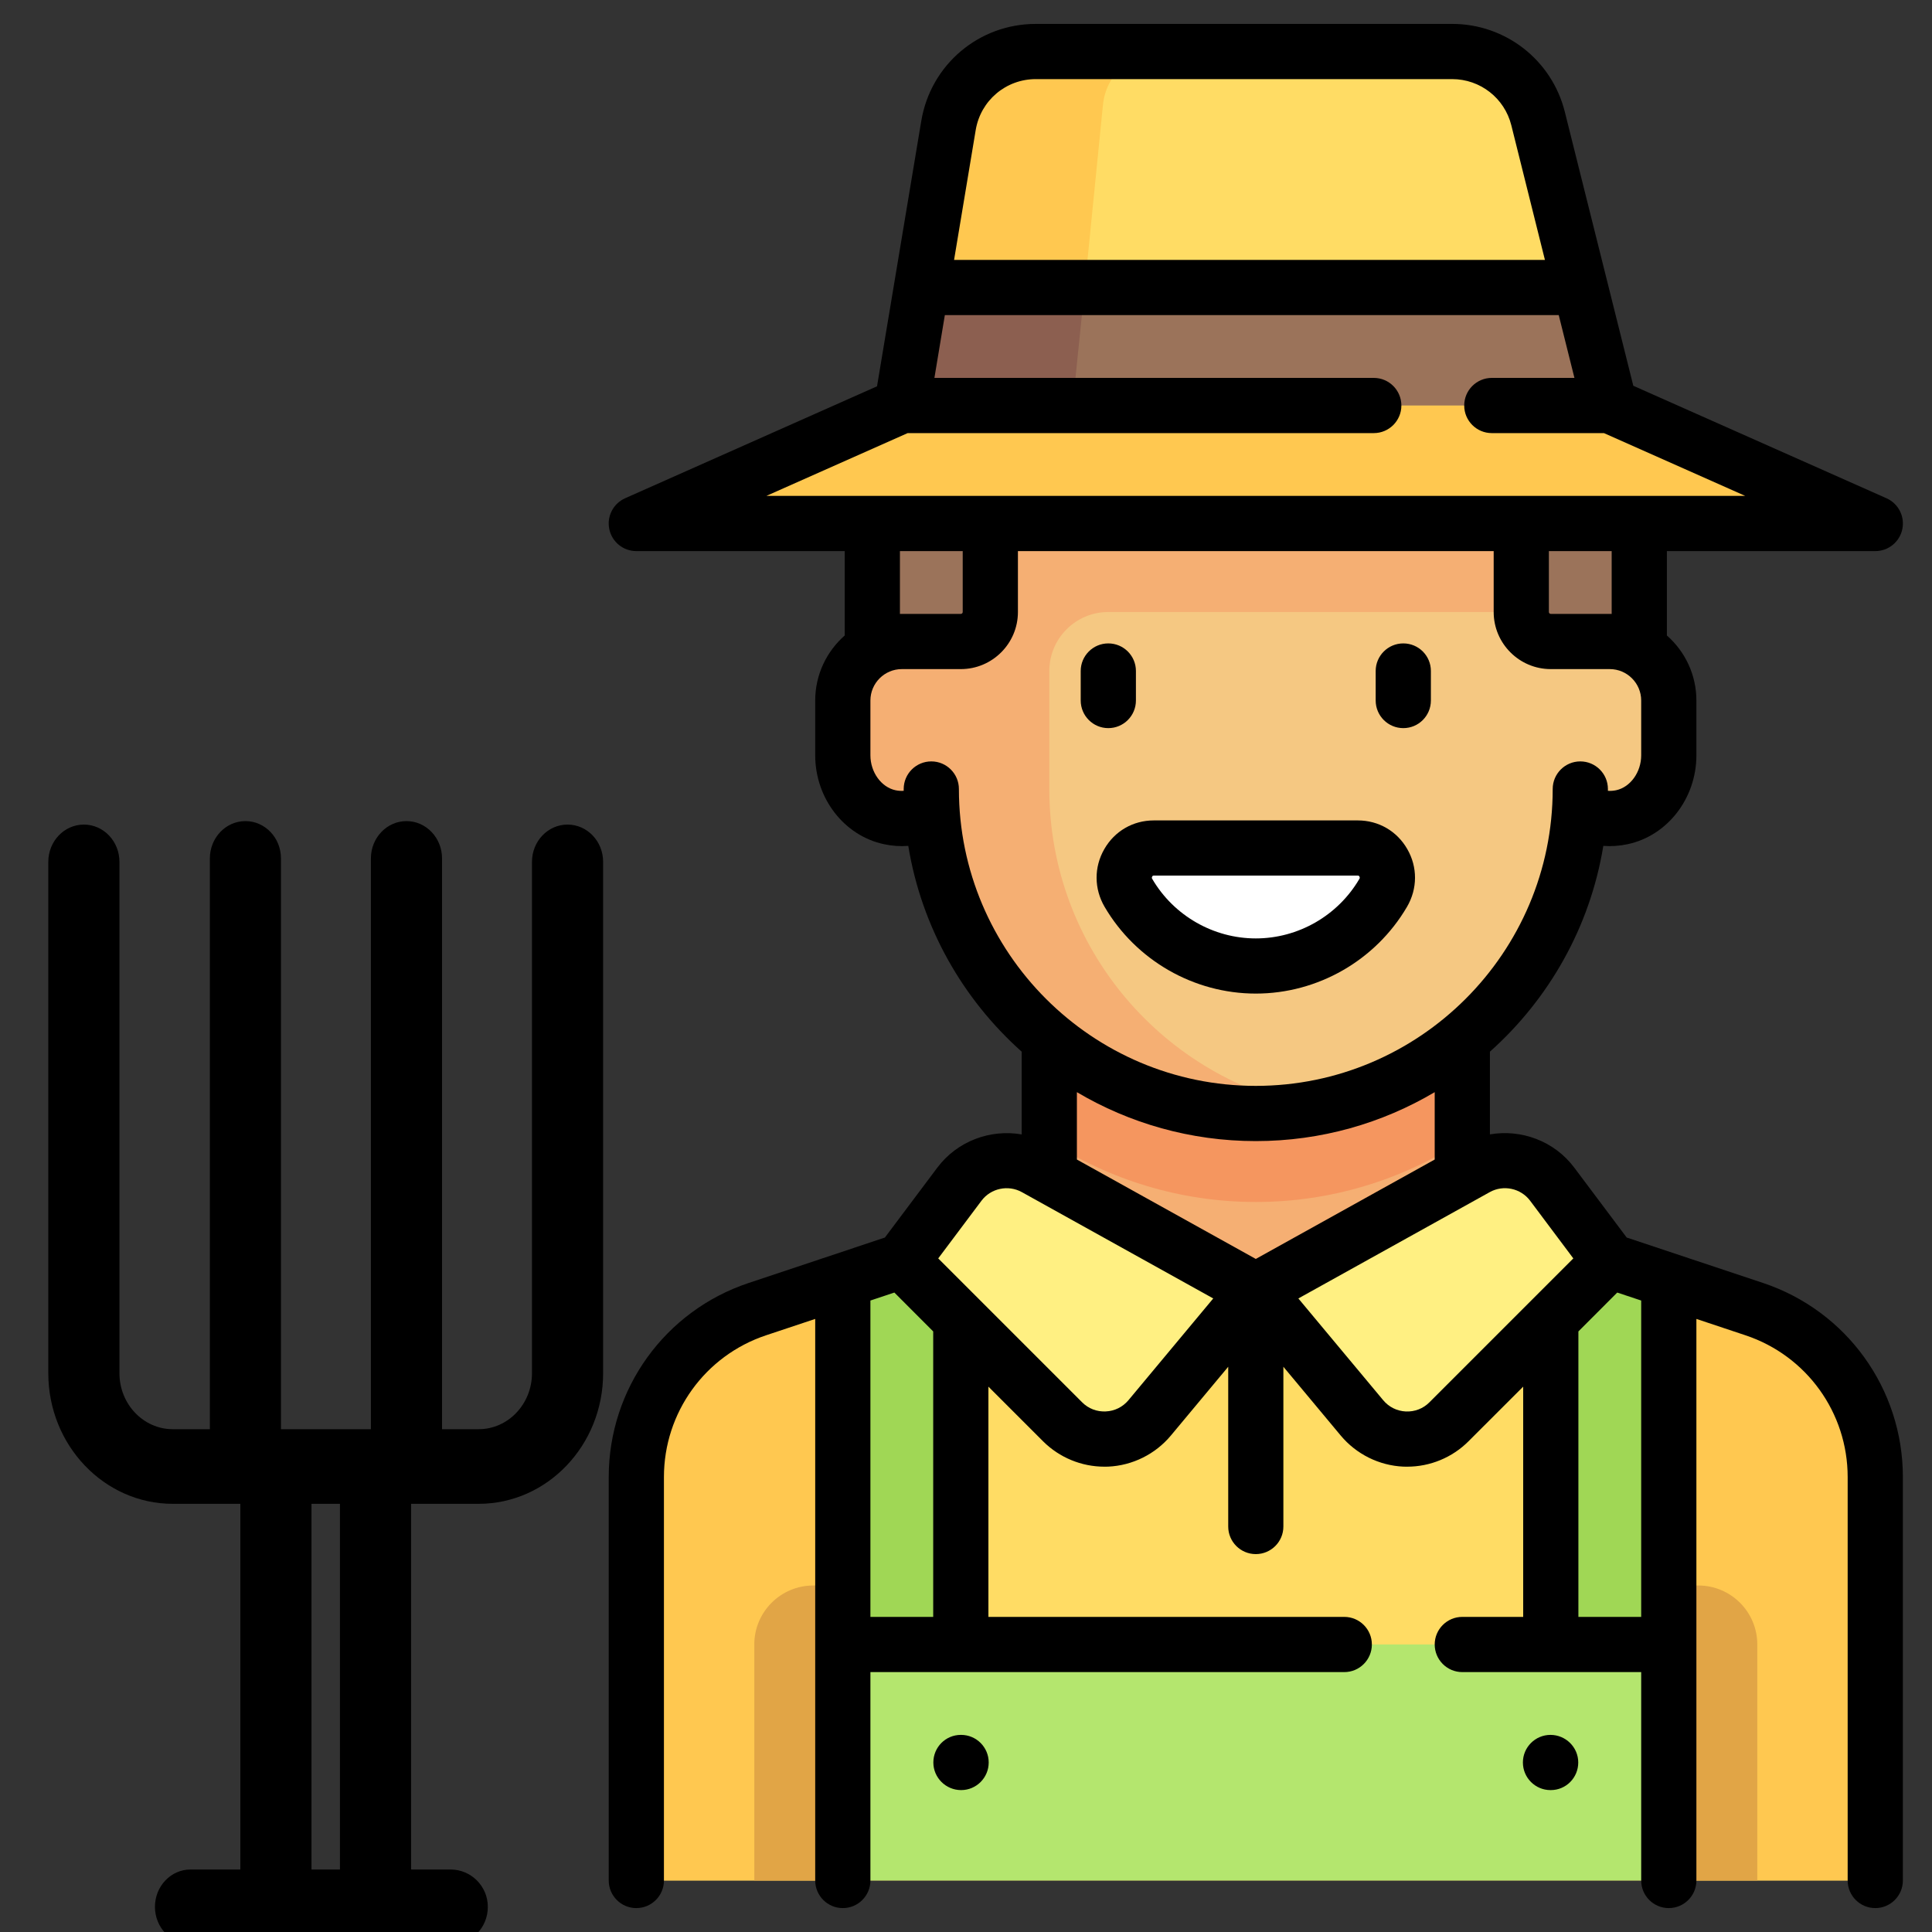
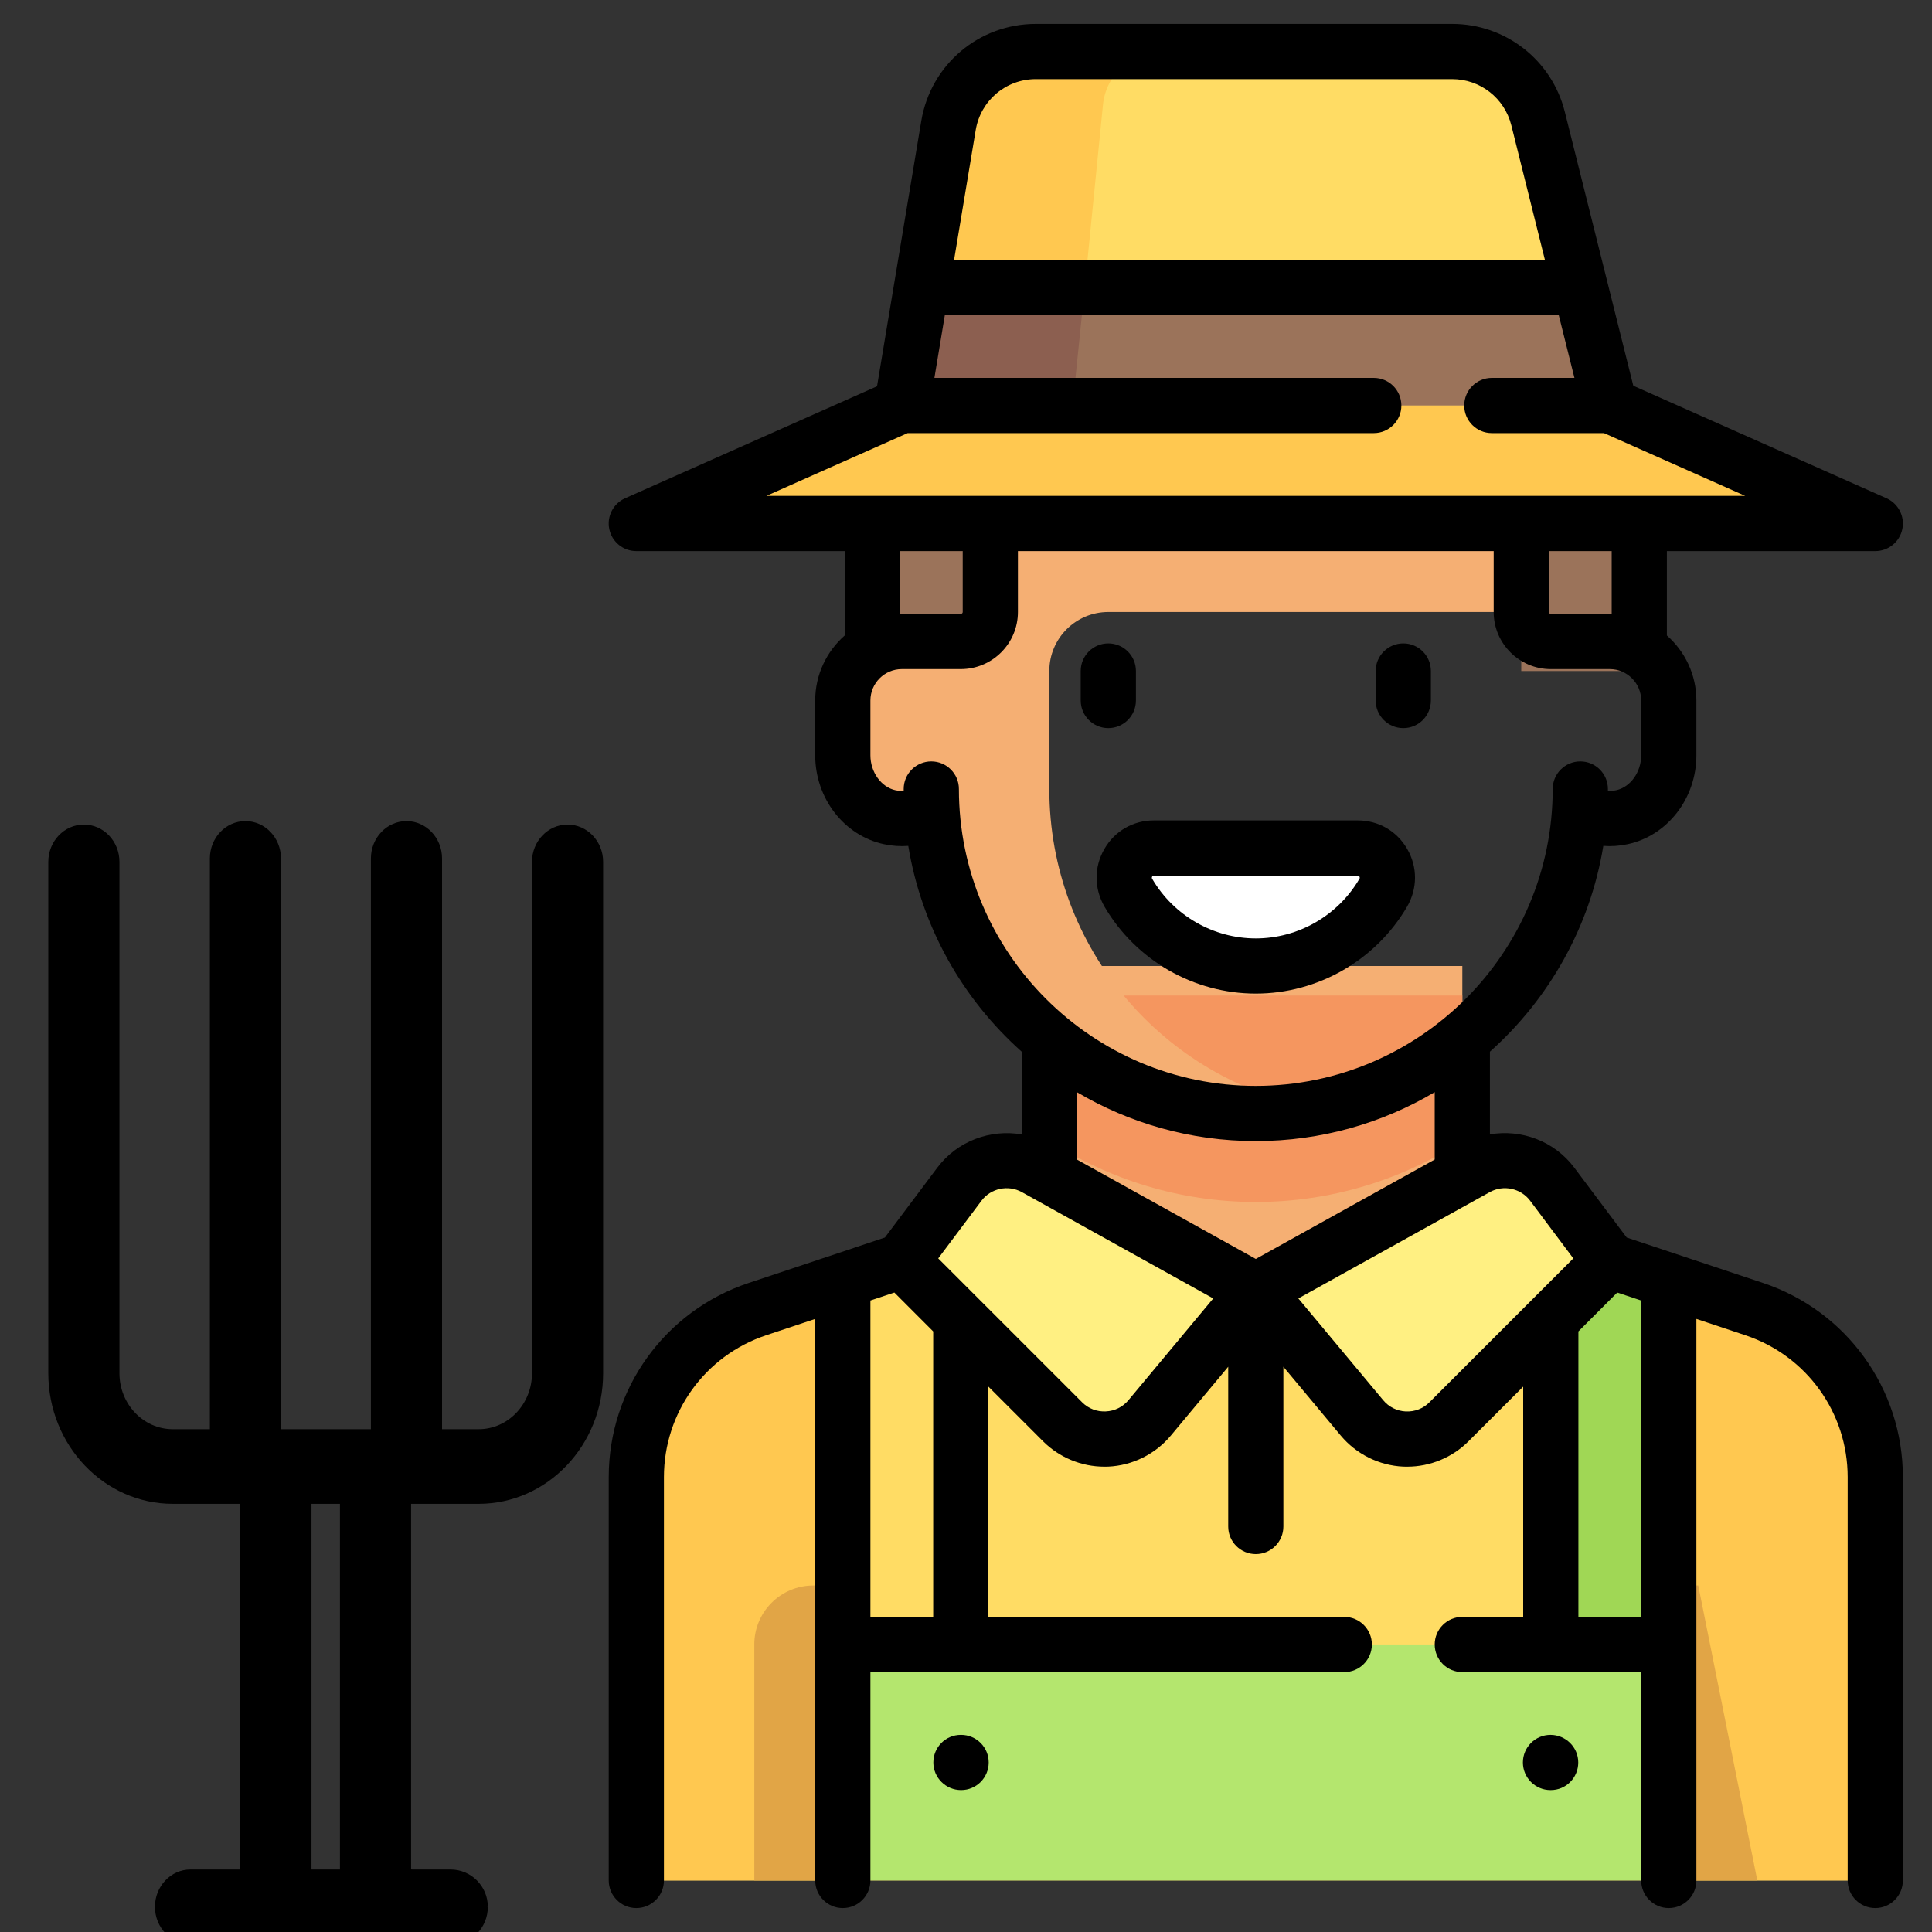
<svg xmlns="http://www.w3.org/2000/svg" width="40px" height="40px" viewBox="0 0 40 40" version="1.1">
  <rect x="0" y="0" width="40" height="40" fill="#333333" stroke="none" />
  <title>ProduccionSostenible_40x40</title>
  <g id="ProduccionSostenible_40x40" stroke="none" stroke-width="1" fill="none" fill-rule="evenodd">
    <g id="shutterstock_1699164850" transform="translate(12, 0)">
      <path d="M24.32,27.104 L21.329,26.107 L6.671,26.107 L3.68,27.104 C2.183,27.603 1.174,29.004 1.174,30.581 L1.174,38.933 L26.826,38.933 L26.826,30.581 C26.826,29.004 25.816,27.603 24.32,27.104" id="Fill-11" fill="#FFDC64" />
      <polygon id="Fill-12" fill="#F5AF73" points="9.725 27.329 18.276 27.329 18.276 20 9.725 20" />
      <path d="M9.725,23.623 C10.963,24.42 12.431,24.886 14,24.886 C15.569,24.886 17.037,24.42 18.275,23.623 L18.275,20.611 L9.725,20.611 L9.725,23.623" id="Fill-13" fill="#F5965F" />
      <polygon id="Fill-14" fill="#9B735A" points="19.496 13.893 21.939 13.893 21.939 10.839 19.496 10.839" />
-       <path d="M21.329,13.282 L20.718,13.282 C20.044,13.282 19.497,12.735 19.497,12.06 L19.497,10.839 L8.503,10.839 L8.503,12.06 C8.503,12.735 7.956,13.282 7.282,13.282 L6.671,13.282 C5.997,13.282 5.45,13.829 5.45,14.503 L5.45,15.646 C5.45,16.242 5.842,16.801 6.426,16.921 C6.752,16.988 7.055,16.917 7.304,16.765 C7.526,20.274 10.435,23.054 14,23.054 C17.566,23.054 20.474,20.274 20.697,16.765 C20.945,16.917 21.248,16.988 21.574,16.921 C22.159,16.801 22.551,16.242 22.551,15.646 L22.551,14.503 C22.55,13.829 22.004,13.282 21.329,13.282" id="Fill-15" fill="#F5C882" />
      <polygon id="Fill-16" fill="#9B735A" points="6.06 13.893 8.503 13.893 8.503 10.839 6.06 10.839" />
      <path d="M8.503,10.839 L8.503,12.671 C8.503,13.008 8.23,13.282 7.893,13.282 L6.671,13.282 C5.996,13.282 5.45,13.829 5.45,14.503 L5.45,15.646 C5.45,16.242 5.842,16.801 6.426,16.921 C6.752,16.988 7.055,16.916 7.303,16.765 C7.526,20.274 10.435,23.054 14,23.054 C14.42,23.054 14.829,23.012 15.228,22.938 C12.098,22.366 9.725,19.63 9.725,16.335 L9.725,13.892 C9.725,13.218 10.272,12.671 10.946,12.671 L19.497,12.671 L19.497,10.839 L8.503,10.839 L8.503,10.839" id="Fill-17" fill="#F5AF73" />
      <path d="M21.329,8.396 L19.844,2.455 C19.64,1.639 18.907,1.067 18.066,1.067 L9.445,1.067 C8.549,1.067 7.785,1.714 7.637,2.598 L6.671,8.396 L2.489,10.254 C2.188,10.388 2.283,10.839 2.613,10.839 L25.387,10.839 C25.717,10.839 25.812,10.388 25.511,10.254 L21.329,8.396" id="Fill-18" fill="#FFDC64" />
      <path d="M11.888,17.557 C11.412,17.557 11.122,18.075 11.363,18.486 C11.892,19.392 12.875,20 14,20 C15.125,20 16.107,19.392 16.637,18.486 C16.878,18.075 16.588,17.557 16.112,17.557 L11.888,17.557 L11.888,17.557" id="Fill-19" fill="#FFFFFF" />
      <path d="M2.613,10.839 L25.387,10.839 C25.717,10.839 25.812,10.388 25.511,10.254 L21.329,8.396 L6.671,8.396 L2.489,10.254 C2.188,10.388 2.283,10.839 2.613,10.839" id="Fill-20" fill="#FFC850" />
      <polyline id="Fill-21" fill="#9B735A" points="7.078 5.953 6.671 8.396 21.329 8.396 20.718 5.953 7.078 5.953" />
      <path d="M10.458,5.953 L10.836,2.167 C10.899,1.542 11.424,1.067 12.052,1.067 L9.445,1.067 C8.549,1.067 7.785,1.714 7.637,2.598 L7.078,5.953 L10.458,5.953" id="Fill-22" fill="#FFC850" />
      <path d="M5.449,26.515 L3.68,27.105 C2.184,27.603 1.174,29.004 1.174,30.581 L1.174,38.933 L5.449,38.933 L5.449,26.515" id="Fill-23" fill="#FFC850" />
      <path d="M22.55,26.515 L24.32,27.105 C25.816,27.603 26.826,29.004 26.826,30.581 L26.826,38.933 L22.55,38.933 L22.55,26.515" id="Fill-24" fill="#FFC850" />
-       <polyline id="Fill-25" fill="#A0D755" points="7.893 26.107 6.671 26.107 5.449 26.515 5.449 35.269 7.893 35.269 7.893 26.107" />
      <polyline id="Fill-26" fill="#A0D755" points="20.107 26.107 21.329 26.107 22.55 26.515 22.55 35.269 20.107 35.269 20.107 26.107" />
      <path d="M9.434,24.182 L14,26.718 L11.803,29.355 C11.343,29.907 10.508,29.945 10,29.437 L6.671,26.107 L7.864,24.517 C8.23,24.029 8.901,23.885 9.434,24.182" id="Fill-27" fill="#FFF082" />
      <line x1="7.961" y1="36.572" x2="7.992" y2="36.572" id="Stroke-28" stroke="#464646" stroke-width="2" stroke-linecap="round" stroke-linejoin="round" />
      <path d="M5.449,38.933 L3.617,38.933 L3.617,34.047 C3.617,33.373 4.164,32.826 4.839,32.826 L5.449,32.826 L5.449,38.933" id="Fill-29" fill="#E1A546" />
-       <path d="M24.383,38.933 L22.55,38.933 L22.55,32.826 L23.161,32.826 C23.836,32.826 24.383,33.373 24.383,34.047 L24.383,38.933" id="Fill-30" fill="#E1A546" />
+       <path d="M24.383,38.933 L22.55,38.933 L22.55,32.826 L23.161,32.826 L24.383,38.933" id="Fill-30" fill="#E1A546" />
      <polygon id="Fill-31" fill="#B4E66E" points="5.449 38.933 22.55 38.933 22.55 34.047 5.449 34.047" />
      <path d="M18.566,24.182 L14,26.718 L16.197,29.355 C16.657,29.907 17.492,29.945 18,29.437 L21.329,26.107 L20.136,24.517 C19.77,24.029 19.099,23.885 18.566,24.182" id="Fill-32" fill="#FFF082" />
      <polyline id="Fill-33" fill="#8C5F50" points="7.078 5.953 6.671 8.396 10.208 8.396 10.458 5.953 7.078 5.953" />
      <path d="M10.946,15.075 C11.262,15.075 11.518,14.819 11.518,14.503 L11.518,13.892 C11.518,13.577 11.262,13.321 10.946,13.321 C10.631,13.321 10.375,13.577 10.375,13.892 L10.375,14.503 C10.375,14.819 10.631,15.075 10.946,15.075" id="Fill-34" fill="#000000" />
      <path d="M17.054,15.075 C17.37,15.075 17.625,14.819 17.625,14.503 L17.625,13.892 C17.625,13.577 17.37,13.321 17.054,13.321 C16.738,13.321 16.482,13.577 16.482,13.892 L16.482,14.503 C16.482,14.819 16.738,15.075 17.054,15.075" id="Fill-35" fill="#000000" />
      <path d="M11.855,18.147 C11.866,18.128 11.878,18.128 11.888,18.128 L16.112,18.128 C16.122,18.128 16.134,18.128 16.145,18.147 C16.159,18.172 16.149,18.19 16.144,18.197 C15.7,18.957 14.878,19.429 14,19.429 C13.122,19.429 12.3,18.957 11.856,18.197 C11.851,18.19 11.841,18.172 11.855,18.147 Z M10.864,17.579 C10.648,17.953 10.651,18.4 10.869,18.774 C11.518,19.883 12.717,20.571 14,20.571 C15.283,20.571 16.482,19.883 17.131,18.774 C17.349,18.4 17.352,17.953 17.136,17.579 C16.923,17.207 16.541,16.986 16.112,16.986 L11.888,16.986 C11.459,16.986 11.077,17.207 10.864,17.579 L10.864,17.579 Z" id="Fill-36" fill="#000000" />
      <path d="M7.899,35.919 L7.893,35.919 C7.577,35.919 7.324,36.175 7.324,36.49 C7.324,36.806 7.583,37.062 7.899,37.062 C8.214,37.062 8.47,36.806 8.47,36.49 C8.47,36.175 8.214,35.919 7.899,35.919" id="Fill-37" fill="#000000" />
      <path d="M21.979,33.476 L20.679,33.476 L20.679,27.566 L21.483,26.761 L21.979,26.926 L21.979,33.476 Z M17.595,29.033 C17.465,29.164 17.29,29.231 17.106,29.223 C16.922,29.214 16.755,29.131 16.637,28.989 L14.881,26.883 L18.843,24.682 C19.125,24.524 19.485,24.601 19.679,24.859 L20.574,26.054 L17.595,29.033 Z M11.364,28.989 C11.245,29.131 11.078,29.214 10.894,29.222 C10.709,29.231 10.535,29.164 10.404,29.033 L7.425,26.054 L8.321,24.859 C8.515,24.601 8.874,24.525 9.157,24.682 L13.119,26.883 L11.364,28.989 Z M7.321,33.476 L6.021,33.476 L6.021,26.926 L6.517,26.761 L7.321,27.566 L7.321,33.476 L7.321,33.476 Z M14,23.625 C15.351,23.625 16.618,23.255 17.704,22.612 L17.704,24.007 L14,26.065 L10.296,24.007 L10.296,22.612 C11.382,23.255 12.649,23.625 14,23.625 Z M7.853,16.335 C7.853,16.02 7.597,15.764 7.282,15.764 C6.966,15.764 6.71,16.02 6.71,16.335 L6.71,16.373 C6.654,16.377 6.597,16.373 6.54,16.361 C6.244,16.297 6.021,15.986 6.021,15.638 L6.021,14.503 C6.021,14.145 6.313,13.853 6.671,13.853 L7.892,13.853 C8.544,13.853 9.075,13.323 9.075,12.671 L9.075,11.41 L18.925,11.41 L18.925,12.671 C18.925,13.323 19.456,13.853 20.107,13.853 L21.329,13.853 C21.687,13.853 21.979,14.145 21.979,14.503 L21.979,15.638 C21.979,15.986 21.756,16.297 21.46,16.361 C21.403,16.373 21.346,16.377 21.29,16.373 L21.29,16.335 C21.29,16.02 21.034,15.764 20.718,15.764 C20.403,15.764 20.147,16.02 20.147,16.335 C20.147,19.725 17.389,22.482 14,22.482 C10.611,22.482 7.853,19.725 7.853,16.335 Z M6.632,11.41 L7.932,11.41 L7.932,12.671 C7.932,12.693 7.914,12.71 7.893,12.71 L6.671,12.71 C6.658,12.71 6.645,12.711 6.632,12.711 L6.632,11.41 Z M6.792,8.967 L16.443,8.967 C16.758,8.967 17.014,8.711 17.014,8.396 C17.014,8.08 16.758,7.824 16.443,7.824 L7.346,7.824 L7.562,6.524 L20.272,6.524 L20.597,7.824 L18.886,7.824 C18.571,7.824 18.315,8.08 18.315,8.396 C18.315,8.711 18.571,8.967 18.886,8.967 L21.208,8.967 L24.133,10.267 L3.867,10.267 L6.792,8.967 Z M9.445,1.638 L18.066,1.638 C18.646,1.638 19.149,2.031 19.29,2.593 L19.986,5.381 L7.753,5.381 L8.201,2.692 C8.303,2.081 8.826,1.638 9.445,1.638 Z M21.368,12.711 C21.355,12.711 21.342,12.71 21.329,12.71 L20.107,12.71 C20.086,12.71 20.068,12.693 20.068,12.671 L20.068,11.41 L21.368,11.41 L21.368,12.711 Z M24.501,26.562 L21.679,25.622 L20.593,24.174 C20.18,23.623 19.496,23.374 18.847,23.486 L18.847,21.774 C20.066,20.686 20.92,19.196 21.195,17.513 C21.362,17.526 21.53,17.514 21.699,17.478 C22.524,17.302 23.122,16.528 23.122,15.638 L23.122,14.503 C23.122,13.967 22.885,13.486 22.511,13.157 L22.511,11.41 L26.826,11.41 C27.096,11.41 27.329,11.221 27.385,10.957 C27.441,10.693 27.304,10.426 27.058,10.316 L21.816,7.987 L20.398,2.316 C20.13,1.244 19.171,0.495 18.066,0.495 L9.445,0.495 C8.265,0.495 7.268,1.34 7.074,2.504 L6.158,7.998 L0.942,10.316 C0.695,10.426 0.559,10.693 0.615,10.957 C0.671,11.221 0.904,11.41 1.174,11.41 L5.489,11.41 L5.489,13.157 C5.115,13.486 4.878,13.967 4.878,14.503 L4.878,15.638 C4.878,16.528 5.476,17.302 6.301,17.478 C6.469,17.514 6.638,17.526 6.805,17.513 C7.08,19.196 7.933,20.686 9.153,21.774 L9.153,23.487 C8.504,23.374 7.82,23.624 7.407,24.174 L6.321,25.622 L3.499,26.563 C1.767,27.14 0.603,28.755 0.603,30.581 L0.603,38.933 C0.603,39.249 0.859,39.505 1.174,39.505 C1.49,39.505 1.746,39.249 1.746,38.933 L1.746,30.581 C1.746,29.248 2.595,28.068 3.86,27.646 L4.878,27.307 L4.878,38.933 C4.878,39.249 5.134,39.505 5.449,39.505 C5.765,39.505 6.021,39.249 6.021,38.933 L6.021,34.619 L15.832,34.619 C16.147,34.619 16.403,34.363 16.403,34.047 C16.403,33.732 16.147,33.476 15.832,33.476 L8.464,33.476 L8.464,28.709 L9.596,29.841 C9.933,30.177 10.391,30.366 10.865,30.366 C10.891,30.366 10.918,30.366 10.945,30.365 C11.447,30.342 11.92,30.107 12.242,29.721 L13.429,28.297 L13.429,31.605 C13.429,31.92 13.684,32.176 14,32.176 C14.315,32.176 14.571,31.92 14.571,31.605 L14.571,28.297 L15.758,29.721 C16.08,30.107 16.552,30.342 17.054,30.365 C17.082,30.366 17.108,30.366 17.135,30.366 C17.609,30.366 18.067,30.177 18.403,29.841 L19.536,28.709 L19.536,33.476 L18.275,33.476 C17.96,33.476 17.704,33.732 17.704,34.047 C17.704,34.363 17.96,34.619 18.275,34.619 L21.979,34.619 L21.979,38.933 C21.979,39.249 22.235,39.505 22.55,39.505 C22.866,39.505 23.122,39.249 23.122,38.933 L23.122,27.307 L24.139,27.646 C25.404,28.068 26.254,29.248 26.254,30.581 L26.254,38.933 C26.254,39.249 26.51,39.505 26.826,39.505 C27.141,39.505 27.397,39.249 27.397,38.933 L27.397,30.581 C27.397,28.755 26.234,27.14 24.501,26.562 L24.501,26.562 Z" id="Fill-38" fill="#000000" />
      <path d="M20.101,35.919 C19.786,35.919 19.53,36.175 19.53,36.49 C19.53,36.806 19.786,37.062 20.101,37.062 L20.107,37.062 C20.423,37.062 20.676,36.806 20.676,36.49 C20.676,36.175 20.417,35.919 20.101,35.919" id="Fill-39" fill="#000000" />
    </g>
    <g id="Group" transform="translate(1, 17)" fill="#000000">
      <path d="M5.449,21.706 L6.038,21.706 L6.038,14.135 L5.449,14.135 L5.449,21.706 Z M7.511,21.706 L7.511,14.135 L8.91,14.135 C10.331,14.135 11.487,12.922 11.487,11.431 L11.487,0.844 C11.487,0.417 11.157,0.072 10.75,0.072 C10.344,0.072 10.014,0.417 10.014,0.844 L10.014,11.431 C10.014,12.07 9.519,12.59 8.91,12.59 L8.152,12.59 L8.152,0.773 C8.152,0.346 7.822,0 7.416,0 C7.009,0 6.679,0.346 6.679,0.773 L6.679,12.59 L4.817,12.59 L4.817,0.773 C4.817,0.346 4.488,0 4.081,0 C3.674,0 3.345,0.346 3.345,0.773 L3.345,12.59 L2.577,12.59 C1.968,12.59 1.473,12.07 1.473,11.431 L1.473,0.844 C1.473,0.417 1.143,0.072 0.736,0.072 C0.33,0.072 -1.15463201e-15,0.417 -1.15463201e-15,0.844 L-1.15463201e-15,11.431 C-1.15463201e-15,12.922 1.156,14.135 2.577,14.135 L3.976,14.135 L3.976,21.706 L2.944,21.706 C2.538,21.706 2.208,22.052 2.208,22.479 C2.208,22.905 2.538,23.251 2.944,23.251 L8.364,23.251 C8.77,23.251 9.1,22.905 9.1,22.479" id="Shape" />
      <path d="M6.704,21.706 C7.245,21.706 7.786,21.706 8.327,21.706 C8.754,21.706 9.1,22.052 9.1,22.479 L9.1,22.479 L9.1,22.479" id="Path-2" />
    </g>
  </g>
</svg>